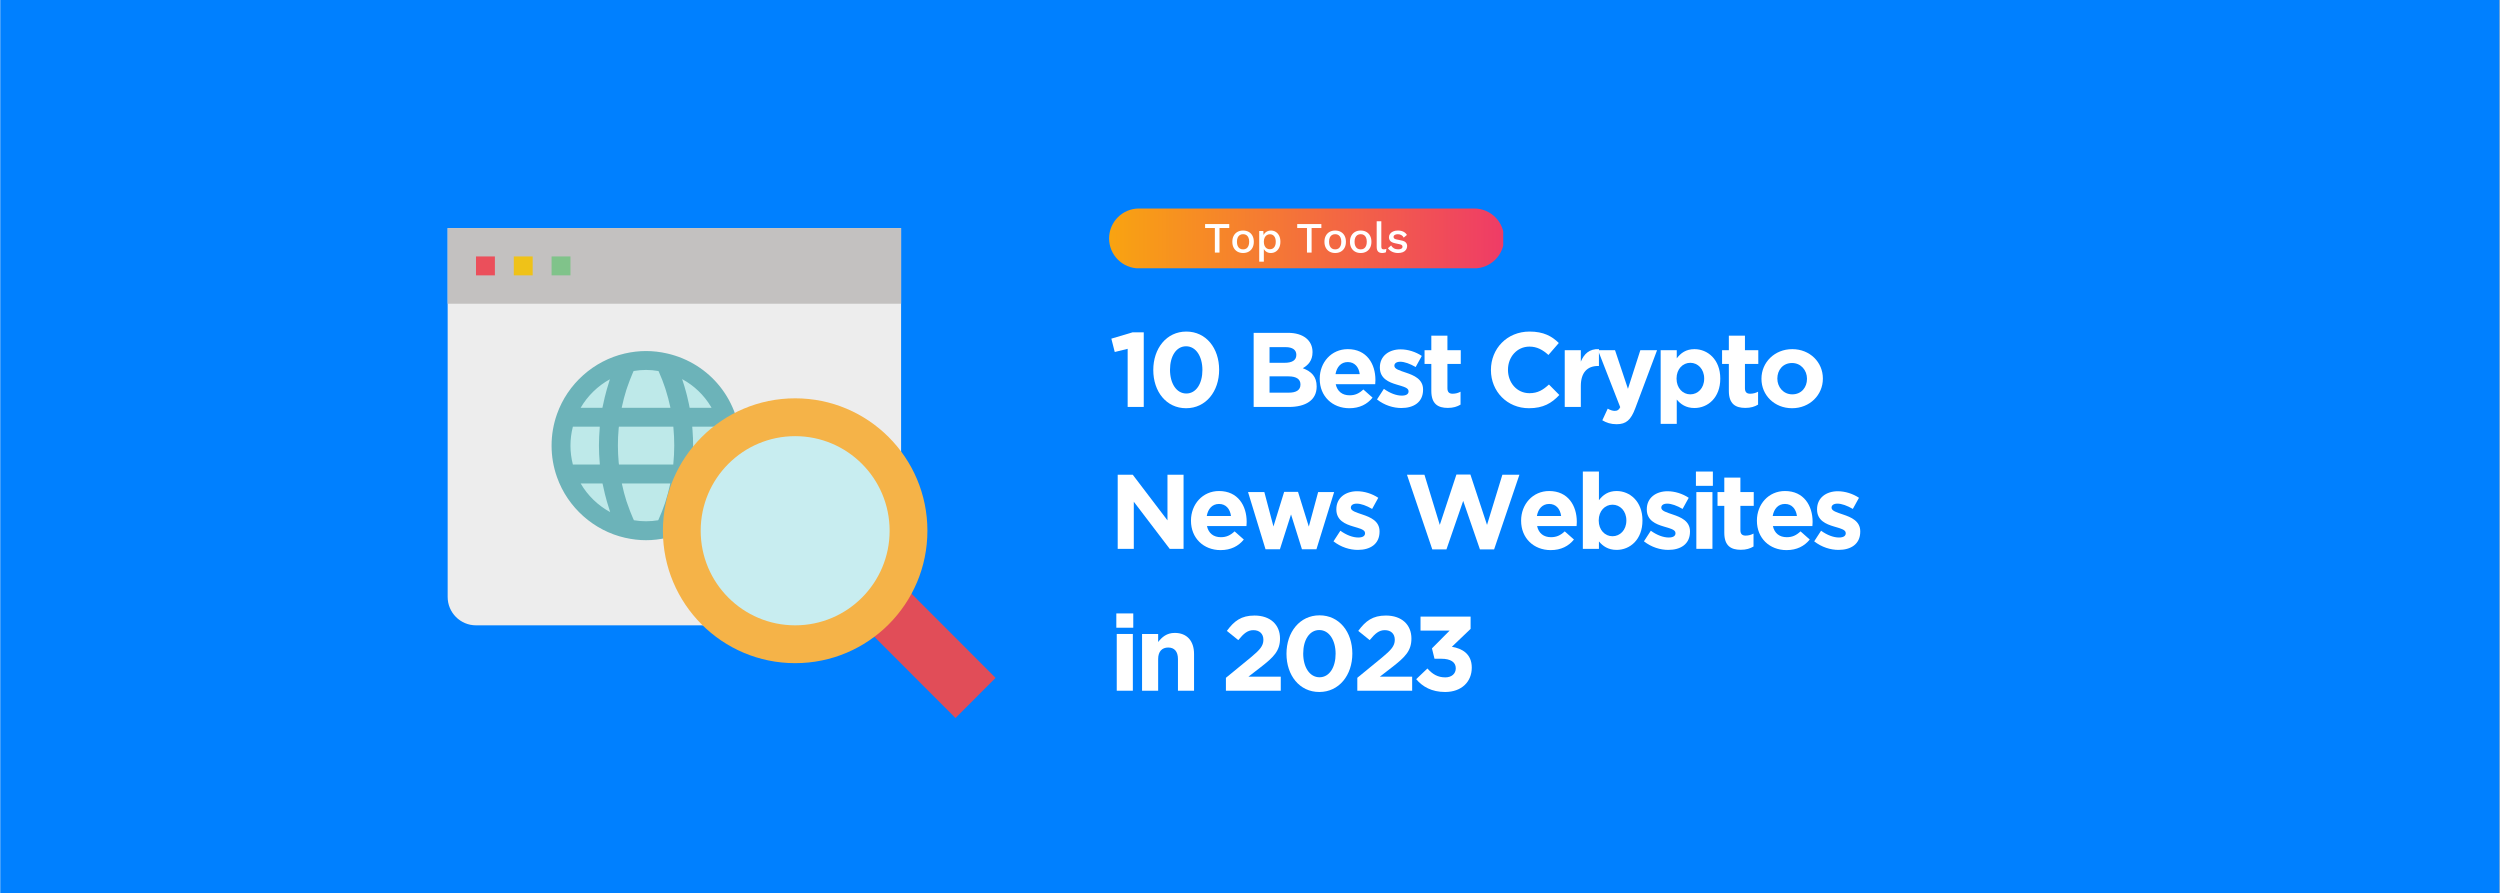
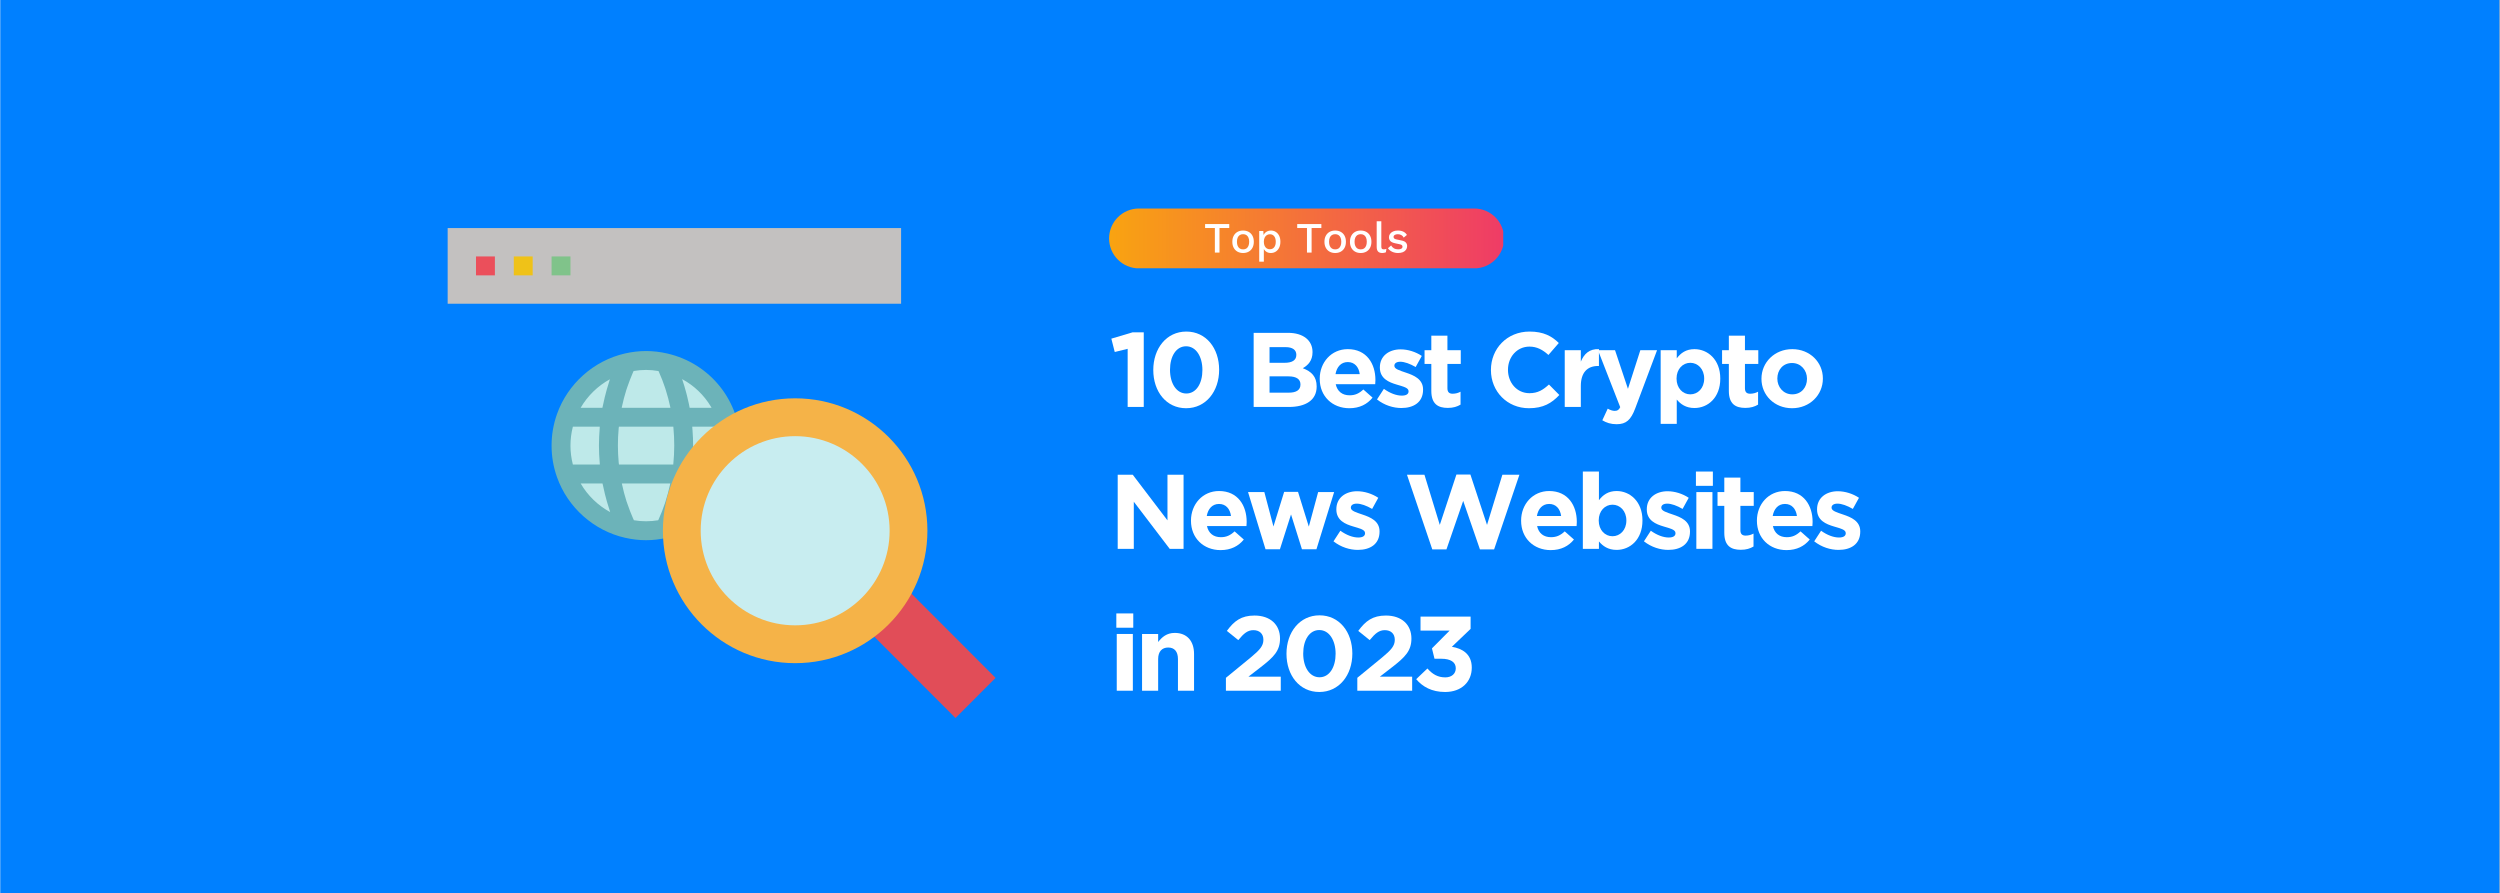
<svg xmlns="http://www.w3.org/2000/svg" width="2801" zoomAndPan="magnify" viewBox="0 0 2100.75 750.75" height="1001" preserveAspectRatio="xMidYMid meet" version="1.0">
  <rect x="0" y="0" width="2100.75" height="750.75" fill="#333333" stroke="none" />
  <defs>
    <g />
    <clipPath id="b503e27649">
      <path d="M 0.227 0 L 2100.273 0 L 2100.273 750.5 L 0.227 750.5 Z M 0.227 0 " clip-rule="nonzero" />
    </clipPath>
    <clipPath id="a8bfcb458f">
      <path d="M 931.734 175.203 L 1263.16 175.203 L 1263.16 225.441 L 931.734 225.441 Z M 931.734 175.203 " clip-rule="nonzero" />
    </clipPath>
    <clipPath id="b0581d7080">
      <path d="M 957.078 225.52 C 943.215 225.52 931.973 214.254 931.973 200.355 C 931.973 186.457 943.215 175.203 957.078 175.203 L 1238.785 175.203 C 1252.648 175.203 1263.891 186.469 1263.891 200.355 C 1263.891 214.242 1252.648 225.52 1238.785 225.52 Z M 957.078 225.52 " clip-rule="nonzero" />
    </clipPath>
    <linearGradient x1="-0" gradientTransform="matrix(331.926, 0, 0, 332.559, 931.973, 200.361)" y1="0" x2="0.998" gradientUnits="userSpaceOnUse" y2="0" id="d2fc9b2b7d">
      <stop stop-opacity="1" stop-color="rgb(97.6%, 63.899%, 6.699%)" offset="0" />
      <stop stop-opacity="1" stop-color="rgb(97.585%, 63.741%, 6.83%)" offset="0.008" />
      <stop stop-opacity="1" stop-color="rgb(97.554%, 63.422%, 7.094%)" offset="0.016" />
      <stop stop-opacity="1" stop-color="rgb(97.523%, 63.104%, 7.356%)" offset="0.023" />
      <stop stop-opacity="1" stop-color="rgb(97.493%, 62.785%, 7.619%)" offset="0.031" />
      <stop stop-opacity="1" stop-color="rgb(97.462%, 62.468%, 7.881%)" offset="0.039" />
      <stop stop-opacity="1" stop-color="rgb(97.432%, 62.149%, 8.144%)" offset="0.047" />
      <stop stop-opacity="1" stop-color="rgb(97.401%, 61.832%, 8.406%)" offset="0.055" />
      <stop stop-opacity="1" stop-color="rgb(97.371%, 61.514%, 8.67%)" offset="0.062" />
      <stop stop-opacity="1" stop-color="rgb(97.34%, 61.195%, 8.932%)" offset="0.07" />
      <stop stop-opacity="1" stop-color="rgb(97.31%, 60.878%, 9.195%)" offset="0.078" />
      <stop stop-opacity="1" stop-color="rgb(97.279%, 60.559%, 9.457%)" offset="0.086" />
      <stop stop-opacity="1" stop-color="rgb(97.249%, 60.242%, 9.72%)" offset="0.094" />
      <stop stop-opacity="1" stop-color="rgb(97.22%, 59.923%, 9.982%)" offset="0.102" />
      <stop stop-opacity="1" stop-color="rgb(97.189%, 59.605%, 10.246%)" offset="0.109" />
      <stop stop-opacity="1" stop-color="rgb(97.159%, 59.288%, 10.509%)" offset="0.117" />
      <stop stop-opacity="1" stop-color="rgb(97.128%, 58.969%, 10.771%)" offset="0.125" />
      <stop stop-opacity="1" stop-color="rgb(97.098%, 58.652%, 11.034%)" offset="0.133" />
      <stop stop-opacity="1" stop-color="rgb(97.067%, 58.333%, 11.296%)" offset="0.141" />
      <stop stop-opacity="1" stop-color="rgb(97.037%, 58.015%, 11.559%)" offset="0.148" />
      <stop stop-opacity="1" stop-color="rgb(97.006%, 57.697%, 11.821%)" offset="0.156" />
      <stop stop-opacity="1" stop-color="rgb(96.976%, 57.379%, 12.085%)" offset="0.164" />
      <stop stop-opacity="1" stop-color="rgb(96.945%, 57.062%, 12.347%)" offset="0.172" />
      <stop stop-opacity="1" stop-color="rgb(96.915%, 56.743%, 12.61%)" offset="0.18" />
      <stop stop-opacity="1" stop-color="rgb(96.884%, 56.425%, 12.872%)" offset="0.188" />
      <stop stop-opacity="1" stop-color="rgb(96.854%, 56.107%, 13.135%)" offset="0.195" />
      <stop stop-opacity="1" stop-color="rgb(96.825%, 55.789%, 13.397%)" offset="0.203" />
      <stop stop-opacity="1" stop-color="rgb(96.794%, 55.47%, 13.661%)" offset="0.211" />
      <stop stop-opacity="1" stop-color="rgb(96.764%, 55.153%, 13.924%)" offset="0.219" />
      <stop stop-opacity="1" stop-color="rgb(96.733%, 54.834%, 14.186%)" offset="0.227" />
      <stop stop-opacity="1" stop-color="rgb(96.703%, 54.517%, 14.449%)" offset="0.234" />
      <stop stop-opacity="1" stop-color="rgb(96.672%, 54.199%, 14.711%)" offset="0.242" />
      <stop stop-opacity="1" stop-color="rgb(96.642%, 53.88%, 14.973%)" offset="0.25" />
      <stop stop-opacity="1" stop-color="rgb(96.611%, 53.563%, 15.237%)" offset="0.258" />
      <stop stop-opacity="1" stop-color="rgb(96.581%, 53.244%, 15.5%)" offset="0.266" />
      <stop stop-opacity="1" stop-color="rgb(96.55%, 52.927%, 15.762%)" offset="0.273" />
      <stop stop-opacity="1" stop-color="rgb(96.519%, 52.608%, 16.025%)" offset="0.281" />
      <stop stop-opacity="1" stop-color="rgb(96.489%, 52.29%, 16.287%)" offset="0.289" />
      <stop stop-opacity="1" stop-color="rgb(96.458%, 51.973%, 16.55%)" offset="0.297" />
      <stop stop-opacity="1" stop-color="rgb(96.429%, 51.654%, 16.814%)" offset="0.305" />
      <stop stop-opacity="1" stop-color="rgb(96.399%, 51.337%, 17.076%)" offset="0.312" />
      <stop stop-opacity="1" stop-color="rgb(96.368%, 51.018%, 17.339%)" offset="0.32" />
      <stop stop-opacity="1" stop-color="rgb(96.338%, 50.7%, 17.601%)" offset="0.328" />
      <stop stop-opacity="1" stop-color="rgb(96.307%, 50.381%, 17.863%)" offset="0.336" />
      <stop stop-opacity="1" stop-color="rgb(96.277%, 50.064%, 18.126%)" offset="0.344" />
      <stop stop-opacity="1" stop-color="rgb(96.246%, 49.747%, 18.388%)" offset="0.352" />
      <stop stop-opacity="1" stop-color="rgb(96.216%, 49.428%, 18.652%)" offset="0.359" />
      <stop stop-opacity="1" stop-color="rgb(96.185%, 49.11%, 18.915%)" offset="0.367" />
      <stop stop-opacity="1" stop-color="rgb(96.155%, 48.792%, 19.177%)" offset="0.375" />
      <stop stop-opacity="1" stop-color="rgb(96.124%, 48.474%, 19.44%)" offset="0.383" />
      <stop stop-opacity="1" stop-color="rgb(96.094%, 48.155%, 19.702%)" offset="0.391" />
      <stop stop-opacity="1" stop-color="rgb(96.063%, 47.838%, 19.965%)" offset="0.398" />
      <stop stop-opacity="1" stop-color="rgb(96.034%, 47.52%, 20.229%)" offset="0.406" />
      <stop stop-opacity="1" stop-color="rgb(96.004%, 47.202%, 20.491%)" offset="0.414" />
      <stop stop-opacity="1" stop-color="rgb(95.973%, 46.884%, 20.753%)" offset="0.422" />
      <stop stop-opacity="1" stop-color="rgb(95.943%, 46.565%, 21.016%)" offset="0.43" />
      <stop stop-opacity="1" stop-color="rgb(95.912%, 46.248%, 21.278%)" offset="0.438" />
      <stop stop-opacity="1" stop-color="rgb(95.882%, 45.929%, 21.541%)" offset="0.445" />
      <stop stop-opacity="1" stop-color="rgb(95.851%, 45.612%, 21.805%)" offset="0.453" />
      <stop stop-opacity="1" stop-color="rgb(95.821%, 45.294%, 22.067%)" offset="0.461" />
      <stop stop-opacity="1" stop-color="rgb(95.79%, 44.975%, 22.33%)" offset="0.469" />
      <stop stop-opacity="1" stop-color="rgb(95.76%, 44.658%, 22.592%)" offset="0.477" />
      <stop stop-opacity="1" stop-color="rgb(95.729%, 44.339%, 22.855%)" offset="0.484" />
      <stop stop-opacity="1" stop-color="rgb(95.699%, 44.022%, 23.117%)" offset="0.492" />
      <stop stop-opacity="1" stop-color="rgb(95.668%, 43.703%, 23.381%)" offset="0.5" />
      <stop stop-opacity="1" stop-color="rgb(95.639%, 43.385%, 23.643%)" offset="0.508" />
      <stop stop-opacity="1" stop-color="rgb(95.609%, 43.066%, 23.906%)" offset="0.516" />
      <stop stop-opacity="1" stop-color="rgb(95.578%, 42.749%, 24.168%)" offset="0.523" />
      <stop stop-opacity="1" stop-color="rgb(95.547%, 42.432%, 24.431%)" offset="0.531" />
      <stop stop-opacity="1" stop-color="rgb(95.517%, 42.113%, 24.693%)" offset="0.539" />
      <stop stop-opacity="1" stop-color="rgb(95.486%, 41.795%, 24.957%)" offset="0.547" />
      <stop stop-opacity="1" stop-color="rgb(95.456%, 41.476%, 25.22%)" offset="0.555" />
      <stop stop-opacity="1" stop-color="rgb(95.425%, 41.159%, 25.482%)" offset="0.562" />
      <stop stop-opacity="1" stop-color="rgb(95.395%, 40.84%, 25.745%)" offset="0.57" />
      <stop stop-opacity="1" stop-color="rgb(95.364%, 40.523%, 26.007%)" offset="0.578" />
      <stop stop-opacity="1" stop-color="rgb(95.334%, 40.205%, 26.27%)" offset="0.586" />
      <stop stop-opacity="1" stop-color="rgb(95.303%, 39.886%, 26.532%)" offset="0.594" />
      <stop stop-opacity="1" stop-color="rgb(95.273%, 39.569%, 26.796%)" offset="0.602" />
      <stop stop-opacity="1" stop-color="rgb(95.244%, 39.25%, 27.058%)" offset="0.609" />
      <stop stop-opacity="1" stop-color="rgb(95.213%, 38.933%, 27.321%)" offset="0.617" />
      <stop stop-opacity="1" stop-color="rgb(95.183%, 38.614%, 27.583%)" offset="0.625" />
      <stop stop-opacity="1" stop-color="rgb(95.152%, 38.297%, 27.846%)" offset="0.633" />
      <stop stop-opacity="1" stop-color="rgb(95.122%, 37.979%, 28.108%)" offset="0.641" />
      <stop stop-opacity="1" stop-color="rgb(95.091%, 37.66%, 28.372%)" offset="0.648" />
      <stop stop-opacity="1" stop-color="rgb(95.061%, 37.343%, 28.635%)" offset="0.656" />
      <stop stop-opacity="1" stop-color="rgb(95.03%, 37.024%, 28.897%)" offset="0.664" />
      <stop stop-opacity="1" stop-color="rgb(95%, 36.707%, 29.16%)" offset="0.672" />
      <stop stop-opacity="1" stop-color="rgb(94.969%, 36.388%, 29.422%)" offset="0.68" />
      <stop stop-opacity="1" stop-color="rgb(94.939%, 36.07%, 29.684%)" offset="0.688" />
      <stop stop-opacity="1" stop-color="rgb(94.908%, 35.753%, 29.948%)" offset="0.695" />
      <stop stop-opacity="1" stop-color="rgb(94.878%, 35.434%, 30.211%)" offset="0.703" />
      <stop stop-opacity="1" stop-color="rgb(94.849%, 35.117%, 30.473%)" offset="0.711" />
      <stop stop-opacity="1" stop-color="rgb(94.818%, 34.798%, 30.736%)" offset="0.719" />
      <stop stop-opacity="1" stop-color="rgb(94.788%, 34.48%, 30.998%)" offset="0.727" />
      <stop stop-opacity="1" stop-color="rgb(94.757%, 34.161%, 31.261%)" offset="0.734" />
      <stop stop-opacity="1" stop-color="rgb(94.727%, 33.844%, 31.525%)" offset="0.742" />
      <stop stop-opacity="1" stop-color="rgb(94.696%, 33.527%, 31.787%)" offset="0.75" />
      <stop stop-opacity="1" stop-color="rgb(94.666%, 33.208%, 32.05%)" offset="0.758" />
      <stop stop-opacity="1" stop-color="rgb(94.635%, 32.89%, 32.312%)" offset="0.766" />
      <stop stop-opacity="1" stop-color="rgb(94.604%, 32.571%, 32.574%)" offset="0.773" />
      <stop stop-opacity="1" stop-color="rgb(94.574%, 32.254%, 32.837%)" offset="0.781" />
      <stop stop-opacity="1" stop-color="rgb(94.543%, 31.935%, 33.099%)" offset="0.789" />
      <stop stop-opacity="1" stop-color="rgb(94.513%, 31.618%, 33.363%)" offset="0.797" />
      <stop stop-opacity="1" stop-color="rgb(94.482%, 31.3%, 33.626%)" offset="0.805" />
      <stop stop-opacity="1" stop-color="rgb(94.453%, 30.981%, 33.888%)" offset="0.812" />
      <stop stop-opacity="1" stop-color="rgb(94.423%, 30.664%, 34.151%)" offset="0.82" />
      <stop stop-opacity="1" stop-color="rgb(94.392%, 30.345%, 34.413%)" offset="0.828" />
      <stop stop-opacity="1" stop-color="rgb(94.362%, 30.028%, 34.676%)" offset="0.836" />
      <stop stop-opacity="1" stop-color="rgb(94.331%, 29.709%, 34.94%)" offset="0.844" />
      <stop stop-opacity="1" stop-color="rgb(94.301%, 29.391%, 35.202%)" offset="0.852" />
      <stop stop-opacity="1" stop-color="rgb(94.27%, 29.073%, 35.464%)" offset="0.859" />
      <stop stop-opacity="1" stop-color="rgb(94.24%, 28.755%, 35.727%)" offset="0.867" />
      <stop stop-opacity="1" stop-color="rgb(94.209%, 28.438%, 35.989%)" offset="0.875" />
      <stop stop-opacity="1" stop-color="rgb(94.179%, 28.119%, 36.252%)" offset="0.883" />
      <stop stop-opacity="1" stop-color="rgb(94.148%, 27.802%, 36.516%)" offset="0.891" />
      <stop stop-opacity="1" stop-color="rgb(94.118%, 27.483%, 36.778%)" offset="0.898" />
      <stop stop-opacity="1" stop-color="rgb(94.087%, 27.165%, 37.041%)" offset="0.906" />
      <stop stop-opacity="1" stop-color="rgb(94.057%, 26.846%, 37.303%)" offset="0.914" />
      <stop stop-opacity="1" stop-color="rgb(94.028%, 26.529%, 37.566%)" offset="0.922" />
      <stop stop-opacity="1" stop-color="rgb(93.997%, 26.212%, 37.828%)" offset="0.93" />
      <stop stop-opacity="1" stop-color="rgb(93.967%, 25.893%, 38.092%)" offset="0.938" />
      <stop stop-opacity="1" stop-color="rgb(93.936%, 25.575%, 38.354%)" offset="0.945" />
      <stop stop-opacity="1" stop-color="rgb(93.906%, 25.256%, 38.617%)" offset="0.953" />
      <stop stop-opacity="1" stop-color="rgb(93.875%, 24.939%, 38.879%)" offset="0.961" />
      <stop stop-opacity="1" stop-color="rgb(93.845%, 24.62%, 39.142%)" offset="0.969" />
      <stop stop-opacity="1" stop-color="rgb(93.814%, 24.303%, 39.404%)" offset="0.977" />
      <stop stop-opacity="1" stop-color="rgb(93.784%, 23.985%, 39.668%)" offset="0.984" />
      <stop stop-opacity="1" stop-color="rgb(93.753%, 23.666%, 39.931%)" offset="0.992" />
      <stop stop-opacity="1" stop-color="rgb(93.723%, 23.349%, 40.193%)" offset="1" />
    </linearGradient>
    <clipPath id="da4f218a9c">
      <path d="M 729 495 L 836.57 495 L 836.57 604 L 729 604 Z M 729 495 " clip-rule="nonzero" />
    </clipPath>
    <clipPath id="c7db96dc6b">
      <path d="M 376.168 191 L 758 191 L 758 526 L 376.168 526 Z M 376.168 191 " clip-rule="nonzero" />
    </clipPath>
    <clipPath id="ec325a1acb">
      <path d="M 376.168 191 L 758 191 L 758 256 L 376.168 256 Z M 376.168 191 " clip-rule="nonzero" />
    </clipPath>
  </defs>
  <g clip-path="url(#b503e27649)">
    <path fill="#ffffff" d="M 0.227 0 L 2100.523 0 L 2100.523 757.336 L 0.227 757.336 Z M 0.227 0 " fill-opacity="1" fill-rule="nonzero" />
    <path fill="#ffffff" d="M 0.227 0 L 2100.523 0 L 2100.523 750.59 L 0.227 750.59 Z M 0.227 0 " fill-opacity="1" fill-rule="nonzero" />
    <path fill="#0080ff" d="M 0.227 0 L 2100.523 0 L 2100.523 750.59 L 0.227 750.59 Z M 0.227 0 " fill-opacity="1" fill-rule="nonzero" />
  </g>
  <g fill="#ffffff" fill-opacity="1">
    <g transform="translate(931.733, 341.965)">
      <g>
        <path d="M 2.137 -57.391 L 4.984 -46.18 L 15.836 -48.848 L 15.836 0 L 29.363 0 L 29.363 -62.727 L 20.02 -62.727 Z M 2.137 -57.391 " />
      </g>
    </g>
  </g>
  <g fill="#ffffff" fill-opacity="1">
    <g transform="translate(964.296, 341.965)">
      <g>
        <path d="M 60.148 -31.23 C 60.148 -49.383 49.203 -63.352 32.566 -63.352 C 15.926 -63.352 4.805 -49.203 4.805 -31.051 C 4.805 -12.902 15.75 1.066 32.387 1.066 C 49.027 1.066 60.148 -13.078 60.148 -31.23 Z M 46.09 -31.051 C 46.09 -19.664 40.84 -11.301 32.566 -11.301 C 24.289 -11.301 18.863 -19.754 18.863 -31.23 C 18.863 -42.707 24.113 -50.984 32.387 -50.984 C 40.66 -50.984 46.09 -42.441 46.09 -31.051 Z M 46.09 -31.051 " />
      </g>
    </g>
  </g>
  <g fill="#ffffff" fill-opacity="1">
    <g transform="translate(1024.264, 341.965)">
      <g />
    </g>
  </g>
  <g fill="#ffffff" fill-opacity="1">
    <g transform="translate(1045.973, 341.965)">
      <g>
        <path d="M 60.414 -17.082 L 60.414 -17.262 C 60.414 -25.625 55.965 -29.809 48.758 -32.566 C 53.207 -35.055 56.945 -38.973 56.945 -46 L 56.945 -46.18 C 56.945 -55.965 49.113 -62.281 36.391 -62.281 L 7.473 -62.281 L 7.473 0 L 37.102 0 C 51.16 0 60.414 -5.695 60.414 -17.082 Z M 43.332 -43.688 C 43.332 -39.059 39.504 -37.102 33.453 -37.102 L 20.82 -37.102 L 20.82 -50.27 L 34.344 -50.27 C 40.129 -50.27 43.332 -47.957 43.332 -43.863 Z M 46.801 -18.773 C 46.801 -14.148 43.152 -12.012 37.102 -12.012 L 20.82 -12.012 L 20.82 -25.715 L 36.656 -25.715 C 43.688 -25.715 46.801 -23.133 46.801 -18.953 Z M 46.801 -18.773 " />
      </g>
    </g>
  </g>
  <g fill="#ffffff" fill-opacity="1">
    <g transform="translate(1105.228, 341.965)">
      <g>
        <path d="M 50.539 -22.512 L 50.539 -22.688 C 50.539 -36.215 43.242 -48.582 27.316 -48.582 C 13.434 -48.582 3.738 -37.371 3.738 -23.758 L 3.738 -23.578 C 3.738 -8.988 14.324 1.066 28.648 1.066 C 37.281 1.066 43.688 -2.312 48.137 -7.828 L 40.395 -14.68 C 36.656 -11.211 33.367 -9.789 28.828 -9.789 C 22.777 -9.789 18.508 -12.992 17.172 -19.129 L 50.359 -19.129 C 50.449 -20.375 50.539 -21.176 50.539 -22.512 Z M 37.371 -27.582 L 16.996 -27.582 C 18.062 -33.723 21.711 -37.727 27.316 -37.727 C 33.012 -37.727 36.57 -33.633 37.371 -27.582 Z M 37.371 -27.582 " />
      </g>
    </g>
  </g>
  <g fill="#ffffff" fill-opacity="1">
    <g transform="translate(1154.786, 341.965)">
      <g>
        <path d="M 41.02 -14.504 L 41.02 -14.68 C 41.02 -23.402 33.277 -26.605 26.605 -28.828 C 21.441 -30.609 16.906 -31.852 16.906 -34.523 L 16.906 -34.699 C 16.906 -36.57 18.598 -37.992 21.887 -37.992 C 25.359 -37.992 30.074 -36.301 34.789 -33.543 L 39.949 -42.887 C 34.789 -46.355 28.207 -48.402 22.156 -48.402 C 12.547 -48.402 4.715 -42.977 4.715 -33.277 L 4.715 -33.098 C 4.715 -23.844 12.277 -20.73 18.953 -18.773 C 24.203 -17.172 28.828 -16.195 28.828 -13.258 L 28.828 -13.078 C 28.828 -10.945 27.047 -9.52 23.133 -9.52 C 18.684 -9.52 13.258 -11.477 8.098 -15.215 L 2.312 -6.316 C 8.629 -1.336 16.105 0.891 22.777 0.891 C 33.098 0.891 41.02 -3.914 41.02 -14.504 Z M 41.02 -14.504 " />
      </g>
    </g>
  </g>
  <g fill="#ffffff" fill-opacity="1">
    <g transform="translate(1194.467, 341.965)">
      <g>
        <path d="M 32.832 -1.957 L 32.832 -12.812 C 30.875 -11.746 28.648 -11.121 26.16 -11.121 C 23.133 -11.121 21.801 -12.633 21.801 -15.75 L 21.801 -36.125 L 33.012 -36.125 L 33.012 -47.691 L 21.801 -47.691 L 21.801 -59.879 L 8.273 -59.879 L 8.273 -47.691 L 2.582 -47.691 L 2.582 -36.125 L 8.273 -36.125 L 8.273 -13.523 C 8.273 -2.492 13.879 0.801 22.156 0.801 C 26.691 0.801 29.984 -0.266 32.832 -1.957 Z M 32.832 -1.957 " />
      </g>
    </g>
  </g>
  <g fill="#ffffff" fill-opacity="1">
    <g transform="translate(1226.408, 341.965)">
      <g />
    </g>
  </g>
  <g fill="#ffffff" fill-opacity="1">
    <g transform="translate(1248.117, 341.965)">
      <g>
        <path d="M 62.195 -10.055 L 53.473 -18.863 C 48.582 -14.414 44.223 -11.566 37.102 -11.566 C 26.426 -11.566 19.039 -20.465 19.039 -31.141 L 19.039 -31.32 C 19.039 -41.996 26.605 -50.715 37.102 -50.715 C 43.332 -50.715 48.227 -48.047 53.031 -43.688 L 61.75 -53.742 C 55.965 -59.438 48.938 -63.352 37.191 -63.352 C 18.062 -63.352 4.715 -48.848 4.715 -31.141 L 4.715 -30.965 C 4.715 -13.078 18.328 1.066 36.656 1.066 C 48.668 1.066 55.789 -3.203 62.195 -10.055 Z M 62.195 -10.055 " />
      </g>
    </g>
  </g>
  <g fill="#ffffff" fill-opacity="1">
    <g transform="translate(1308.796, 341.965)">
      <g>
        <path d="M 34.789 -34.434 L 34.789 -48.582 C 26.781 -48.938 22.332 -44.664 19.574 -38.082 L 19.574 -47.691 L 6.051 -47.691 L 6.051 0 L 19.574 0 L 19.574 -17.617 C 19.574 -29.008 25.09 -34.434 34.078 -34.434 Z M 34.789 -34.434 " />
      </g>
    </g>
  </g>
  <g fill="#ffffff" fill-opacity="1">
    <g transform="translate(1341.004, 341.965)">
      <g>
        <path d="M 51.43 -47.691 L 37.371 -47.691 L 26.961 -15.215 L 16.105 -47.691 L 1.781 -47.691 L 20.465 0.18 C 19.309 2.582 18.062 3.293 15.75 3.293 C 13.969 3.293 11.746 2.492 9.965 1.422 L 5.426 11.211 C 8.898 13.258 12.547 14.504 17.438 14.504 C 25.535 14.504 29.449 10.855 33.098 1.156 Z M 51.43 -47.691 " />
      </g>
    </g>
  </g>
  <g fill="#ffffff" fill-opacity="1">
    <g transform="translate(1389.404, 341.965)">
      <g>
        <path d="M 56.145 -23.758 L 56.145 -23.934 C 56.145 -39.859 45.555 -48.582 34.434 -48.582 C 27.406 -48.582 22.867 -45.289 19.574 -40.84 L 19.574 -47.691 L 6.051 -47.691 L 6.051 14.234 L 19.574 14.234 L 19.574 -6.227 C 22.777 -2.402 27.227 0.891 34.434 0.891 C 45.734 0.891 56.145 -7.828 56.145 -23.758 Z M 42.621 -23.758 C 42.621 -15.75 37.281 -10.59 30.965 -10.59 C 24.645 -10.59 19.398 -15.836 19.398 -23.758 L 19.398 -23.934 C 19.398 -31.852 24.645 -37.102 30.965 -37.102 C 37.281 -37.102 42.621 -31.852 42.621 -23.934 Z M 42.621 -23.758 " />
      </g>
    </g>
  </g>
  <g fill="#ffffff" fill-opacity="1">
    <g transform="translate(1444.478, 341.965)">
      <g>
        <path d="M 32.832 -1.957 L 32.832 -12.812 C 30.875 -11.746 28.648 -11.121 26.16 -11.121 C 23.133 -11.121 21.801 -12.633 21.801 -15.75 L 21.801 -36.125 L 33.012 -36.125 L 33.012 -47.691 L 21.801 -47.691 L 21.801 -59.879 L 8.273 -59.879 L 8.273 -47.691 L 2.582 -47.691 L 2.582 -36.125 L 8.273 -36.125 L 8.273 -13.523 C 8.273 -2.492 13.879 0.801 22.156 0.801 C 26.691 0.801 29.984 -0.266 32.832 -1.957 Z M 32.832 -1.957 " />
      </g>
    </g>
  </g>
  <g fill="#ffffff" fill-opacity="1">
    <g transform="translate(1476.419, 341.965)">
      <g>
        <path d="M 55.344 -23.758 L 55.344 -23.934 C 55.344 -37.637 44.398 -48.582 29.629 -48.582 C 14.77 -48.582 3.738 -37.457 3.738 -23.758 L 3.738 -23.578 C 3.738 -9.875 14.68 1.066 29.449 1.066 C 44.309 1.066 55.344 -10.055 55.344 -23.758 Z M 41.996 -23.578 C 41.996 -16.551 37.371 -10.59 29.629 -10.59 C 22.156 -10.59 17.082 -16.727 17.082 -23.758 L 17.082 -23.934 C 17.082 -30.965 21.711 -36.926 29.449 -36.926 C 36.926 -36.926 41.996 -30.785 41.996 -23.758 Z M 41.996 -23.578 " />
      </g>
    </g>
  </g>
  <g fill="#ffffff" fill-opacity="1">
    <g transform="translate(931.733, 461.19)">
      <g>
        <path d="M 62.816 0 L 62.816 -62.281 L 49.293 -62.281 L 49.293 -23.934 L 20.109 -62.281 L 7.473 -62.281 L 7.473 0 L 21 0 L 21 -39.594 L 51.16 0 Z M 62.816 0 " />
      </g>
    </g>
  </g>
  <g fill="#ffffff" fill-opacity="1">
    <g transform="translate(997.039, 461.19)">
      <g>
        <path d="M 50.539 -22.512 L 50.539 -22.688 C 50.539 -36.215 43.242 -48.582 27.316 -48.582 C 13.434 -48.582 3.738 -37.371 3.738 -23.758 L 3.738 -23.578 C 3.738 -8.988 14.324 1.066 28.648 1.066 C 37.281 1.066 43.688 -2.312 48.137 -7.828 L 40.395 -14.68 C 36.656 -11.211 33.367 -9.789 28.828 -9.789 C 22.777 -9.789 18.508 -12.992 17.172 -19.129 L 50.359 -19.129 C 50.449 -20.375 50.539 -21.176 50.539 -22.512 Z M 37.371 -27.582 L 16.996 -27.582 C 18.062 -33.723 21.711 -37.727 27.316 -37.727 C 33.012 -37.727 36.57 -33.633 37.371 -27.582 Z M 37.371 -27.582 " />
      </g>
    </g>
  </g>
  <g fill="#ffffff" fill-opacity="1">
    <g transform="translate(1046.596, 461.19)">
      <g>
        <path d="M 74.473 -47.691 L 61.039 -47.691 L 53.207 -18.684 L 44.133 -47.867 L 32.477 -47.867 L 23.488 -18.773 L 15.836 -47.691 L 2.137 -47.691 L 16.816 0.355 L 28.918 0.355 L 38.258 -28.918 L 47.426 0.355 L 59.613 0.355 Z M 74.473 -47.691 " />
      </g>
    </g>
  </g>
  <g fill="#ffffff" fill-opacity="1">
    <g transform="translate(1118.219, 461.19)">
      <g>
        <path d="M 41.02 -14.504 L 41.02 -14.68 C 41.02 -23.402 33.277 -26.605 26.605 -28.828 C 21.441 -30.609 16.906 -31.852 16.906 -34.523 L 16.906 -34.699 C 16.906 -36.57 18.598 -37.992 21.887 -37.992 C 25.359 -37.992 30.074 -36.301 34.789 -33.543 L 39.949 -42.887 C 34.789 -46.355 28.207 -48.402 22.156 -48.402 C 12.547 -48.402 4.715 -42.977 4.715 -33.277 L 4.715 -33.098 C 4.715 -23.844 12.277 -20.73 18.953 -18.773 C 24.203 -17.172 28.828 -16.195 28.828 -13.258 L 28.828 -13.078 C 28.828 -10.945 27.047 -9.52 23.133 -9.52 C 18.684 -9.52 13.258 -11.477 8.098 -15.215 L 2.312 -6.316 C 8.629 -1.336 16.105 0.891 22.777 0.891 C 33.098 0.891 41.02 -3.914 41.02 -14.504 Z M 41.02 -14.504 " />
      </g>
    </g>
  </g>
  <g fill="#ffffff" fill-opacity="1">
    <g transform="translate(1157.9, 461.19)">
      <g />
    </g>
  </g>
  <g fill="#ffffff" fill-opacity="1">
    <g transform="translate(1179.609, 461.19)">
      <g>
        <path d="M 97.16 -62.281 L 82.836 -62.281 L 69.934 -20.109 L 55.965 -62.461 L 44.223 -62.461 L 30.25 -20.109 L 17.352 -62.281 L 2.668 -62.281 L 23.934 0.445 L 35.855 0.445 L 49.914 -40.305 L 63.973 0.445 L 75.898 0.445 Z M 97.16 -62.281 " />
      </g>
    </g>
  </g>
  <g fill="#ffffff" fill-opacity="1">
    <g transform="translate(1274.454, 461.19)">
      <g>
        <path d="M 50.539 -22.512 L 50.539 -22.688 C 50.539 -36.215 43.242 -48.582 27.316 -48.582 C 13.434 -48.582 3.738 -37.371 3.738 -23.758 L 3.738 -23.578 C 3.738 -8.988 14.324 1.066 28.648 1.066 C 37.281 1.066 43.688 -2.312 48.137 -7.828 L 40.395 -14.68 C 36.656 -11.211 33.367 -9.789 28.828 -9.789 C 22.777 -9.789 18.508 -12.992 17.172 -19.129 L 50.359 -19.129 C 50.449 -20.375 50.539 -21.176 50.539 -22.512 Z M 37.371 -27.582 L 16.996 -27.582 C 18.062 -33.723 21.711 -37.727 27.316 -37.727 C 33.012 -37.727 36.57 -33.633 37.371 -27.582 Z M 37.371 -27.582 " />
      </g>
    </g>
  </g>
  <g fill="#ffffff" fill-opacity="1">
    <g transform="translate(1324.011, 461.19)">
      <g>
        <path d="M 56.145 -23.758 L 56.145 -23.934 C 56.145 -39.859 45.555 -48.582 34.434 -48.582 C 27.406 -48.582 22.867 -45.289 19.574 -40.84 L 19.574 -64.953 L 6.051 -64.953 L 6.051 0 L 19.574 0 L 19.574 -6.227 C 22.777 -2.402 27.227 0.891 34.434 0.891 C 45.734 0.891 56.145 -7.828 56.145 -23.758 Z M 42.621 -23.758 C 42.621 -15.75 37.281 -10.59 30.965 -10.59 C 24.645 -10.59 19.398 -15.836 19.398 -23.758 L 19.398 -23.934 C 19.398 -31.852 24.645 -37.102 30.965 -37.102 C 37.281 -37.102 42.621 -31.852 42.621 -23.934 Z M 42.621 -23.758 " />
      </g>
    </g>
  </g>
  <g fill="#ffffff" fill-opacity="1">
    <g transform="translate(1379.085, 461.19)">
      <g>
        <path d="M 41.02 -14.504 L 41.02 -14.68 C 41.02 -23.402 33.277 -26.605 26.605 -28.828 C 21.441 -30.609 16.906 -31.852 16.906 -34.523 L 16.906 -34.699 C 16.906 -36.57 18.598 -37.992 21.887 -37.992 C 25.359 -37.992 30.074 -36.301 34.789 -33.543 L 39.949 -42.887 C 34.789 -46.355 28.207 -48.402 22.156 -48.402 C 12.547 -48.402 4.715 -42.977 4.715 -33.277 L 4.715 -33.098 C 4.715 -23.844 12.277 -20.73 18.953 -18.773 C 24.203 -17.172 28.828 -16.195 28.828 -13.258 L 28.828 -13.078 C 28.828 -10.945 27.047 -9.52 23.133 -9.52 C 18.684 -9.52 13.258 -11.477 8.098 -15.215 L 2.312 -6.316 C 8.629 -1.336 16.105 0.891 22.777 0.891 C 33.098 0.891 41.02 -3.914 41.02 -14.504 Z M 41.02 -14.504 " />
      </g>
    </g>
  </g>
  <g fill="#ffffff" fill-opacity="1">
    <g transform="translate(1418.767, 461.19)">
      <g>
        <path d="M 20.555 -52.941 L 20.555 -64.953 L 6.316 -64.953 L 6.316 -52.941 Z M 20.199 0 L 20.199 -47.691 L 6.672 -47.691 L 6.672 0 Z M 20.199 0 " />
      </g>
    </g>
  </g>
  <g fill="#ffffff" fill-opacity="1">
    <g transform="translate(1440.654, 461.19)">
      <g>
        <path d="M 32.832 -1.957 L 32.832 -12.812 C 30.875 -11.746 28.648 -11.121 26.16 -11.121 C 23.133 -11.121 21.801 -12.633 21.801 -15.75 L 21.801 -36.125 L 33.012 -36.125 L 33.012 -47.691 L 21.801 -47.691 L 21.801 -59.879 L 8.273 -59.879 L 8.273 -47.691 L 2.582 -47.691 L 2.582 -36.125 L 8.273 -36.125 L 8.273 -13.523 C 8.273 -2.492 13.879 0.801 22.156 0.801 C 26.691 0.801 29.984 -0.266 32.832 -1.957 Z M 32.832 -1.957 " />
      </g>
    </g>
  </g>
  <g fill="#ffffff" fill-opacity="1">
    <g transform="translate(1472.594, 461.19)">
      <g>
        <path d="M 50.539 -22.512 L 50.539 -22.688 C 50.539 -36.215 43.242 -48.582 27.316 -48.582 C 13.434 -48.582 3.738 -37.371 3.738 -23.758 L 3.738 -23.578 C 3.738 -8.988 14.324 1.066 28.648 1.066 C 37.281 1.066 43.688 -2.312 48.137 -7.828 L 40.395 -14.68 C 36.656 -11.211 33.367 -9.789 28.828 -9.789 C 22.777 -9.789 18.508 -12.992 17.172 -19.129 L 50.359 -19.129 C 50.449 -20.375 50.539 -21.176 50.539 -22.512 Z M 37.371 -27.582 L 16.996 -27.582 C 18.062 -33.723 21.711 -37.727 27.316 -37.727 C 33.012 -37.727 36.57 -33.633 37.371 -27.582 Z M 37.371 -27.582 " />
      </g>
    </g>
  </g>
  <g fill="#ffffff" fill-opacity="1">
    <g transform="translate(1522.152, 461.19)">
      <g>
        <path d="M 41.02 -14.504 L 41.02 -14.68 C 41.02 -23.402 33.277 -26.605 26.605 -28.828 C 21.441 -30.609 16.906 -31.852 16.906 -34.523 L 16.906 -34.699 C 16.906 -36.57 18.598 -37.992 21.887 -37.992 C 25.359 -37.992 30.074 -36.301 34.789 -33.543 L 39.949 -42.887 C 34.789 -46.355 28.207 -48.402 22.156 -48.402 C 12.547 -48.402 4.715 -42.977 4.715 -33.277 L 4.715 -33.098 C 4.715 -23.844 12.277 -20.73 18.953 -18.773 C 24.203 -17.172 28.828 -16.195 28.828 -13.258 L 28.828 -13.078 C 28.828 -10.945 27.047 -9.52 23.133 -9.52 C 18.684 -9.52 13.258 -11.477 8.098 -15.215 L 2.312 -6.316 C 8.629 -1.336 16.105 0.891 22.777 0.891 C 33.098 0.891 41.02 -3.914 41.02 -14.504 Z M 41.02 -14.504 " />
      </g>
    </g>
  </g>
  <g fill="#ffffff" fill-opacity="1">
    <g transform="translate(931.733, 580.414)">
      <g>
        <path d="M 20.555 -52.941 L 20.555 -64.953 L 6.316 -64.953 L 6.316 -52.941 Z M 20.199 0 L 20.199 -47.691 L 6.672 -47.691 L 6.672 0 Z M 20.199 0 " />
      </g>
    </g>
  </g>
  <g fill="#ffffff" fill-opacity="1">
    <g transform="translate(953.62, 580.414)">
      <g>
        <path d="M 49.738 0 L 49.738 -30.875 C 49.738 -41.82 43.777 -48.582 33.543 -48.582 C 26.691 -48.582 22.688 -44.934 19.574 -40.93 L 19.574 -47.691 L 6.051 -47.691 L 6.051 0 L 19.574 0 L 19.574 -26.605 C 19.574 -33.012 22.867 -36.301 28.027 -36.301 C 33.188 -36.301 36.215 -33.012 36.215 -26.605 L 36.215 0 Z M 49.738 0 " />
      </g>
    </g>
  </g>
  <g fill="#ffffff" fill-opacity="1">
    <g transform="translate(1004.067, 580.414)">
      <g />
    </g>
  </g>
  <g fill="#ffffff" fill-opacity="1">
    <g transform="translate(1025.776, 580.414)">
      <g>
        <path d="M 27.492 -50.895 C 32.387 -50.895 35.855 -48.047 35.855 -42.797 C 35.855 -37.637 32.832 -34.254 25.09 -27.848 L 4.359 -10.855 L 4.359 0 L 50.449 0 L 50.449 -11.832 L 23.312 -11.832 L 33.453 -19.664 C 44.488 -28.207 49.828 -33.453 49.828 -43.863 C 49.828 -55.52 41.641 -63.172 28.383 -63.172 C 17.262 -63.172 11.301 -58.637 5.16 -50.27 L 14.77 -42.531 C 19.398 -48.227 22.688 -50.895 27.492 -50.895 Z M 27.492 -50.895 " />
      </g>
    </g>
  </g>
  <g fill="#ffffff" fill-opacity="1">
    <g transform="translate(1076.223, 580.414)">
      <g>
        <path d="M 60.148 -31.23 C 60.148 -49.383 49.203 -63.352 32.566 -63.352 C 15.926 -63.352 4.805 -49.203 4.805 -31.051 C 4.805 -12.902 15.75 1.066 32.387 1.066 C 49.027 1.066 60.148 -13.078 60.148 -31.23 Z M 46.09 -31.051 C 46.09 -19.664 40.84 -11.301 32.566 -11.301 C 24.289 -11.301 18.863 -19.754 18.863 -31.23 C 18.863 -42.707 24.113 -50.984 32.387 -50.984 C 40.66 -50.984 46.09 -42.441 46.09 -31.051 Z M 46.09 -31.051 " />
      </g>
    </g>
  </g>
  <g fill="#ffffff" fill-opacity="1">
    <g transform="translate(1136.19, 580.414)">
      <g>
        <path d="M 27.492 -50.895 C 32.387 -50.895 35.855 -48.047 35.855 -42.797 C 35.855 -37.637 32.832 -34.254 25.09 -27.848 L 4.359 -10.855 L 4.359 0 L 50.449 0 L 50.449 -11.832 L 23.312 -11.832 L 33.453 -19.664 C 44.488 -28.207 49.828 -33.453 49.828 -43.863 C 49.828 -55.52 41.641 -63.172 28.383 -63.172 C 17.262 -63.172 11.301 -58.637 5.16 -50.27 L 14.77 -42.531 C 19.398 -48.227 22.688 -50.895 27.492 -50.895 Z M 27.492 -50.895 " />
      </g>
    </g>
  </g>
  <g fill="#ffffff" fill-opacity="1">
    <g transform="translate(1186.638, 580.414)">
      <g>
        <path d="M 31.496 -50.539 L 16.637 -35.59 L 18.773 -26.871 L 24.469 -26.871 C 32.297 -26.871 36.656 -24.023 36.656 -18.863 C 36.656 -14.148 33.012 -11.211 27.848 -11.211 C 21.531 -11.211 17.082 -13.879 12.812 -18.684 L 3.383 -9.699 C 8.719 -3.383 16.461 1.066 27.672 1.066 C 41.551 1.066 50.094 -7.562 50.094 -19.398 C 50.094 -31.051 41.906 -35.5 33.367 -36.926 L 49.113 -51.961 L 49.113 -62.281 L 7.027 -62.281 L 7.027 -50.539 Z M 31.496 -50.539 " />
      </g>
    </g>
  </g>
  <g clip-path="url(#a8bfcb458f)">
    <g clip-path="url(#b0581d7080)">
      <path fill="url(#d2fc9b2b7d)" d="M 931.973 175.203 L 931.973 225.441 L 1263.16 225.441 L 1263.16 175.203 Z M 931.973 175.203 " fill-rule="nonzero" />
    </g>
  </g>
  <g clip-path="url(#da4f218a9c)">
    <path fill="#e14d58" d="M 836.57 569.613 L 802.898 603.359 L 729.254 529.594 L 762.93 495.875 L 836.57 569.613 " fill-opacity="1" fill-rule="nonzero" />
  </g>
  <g clip-path="url(#c7db96dc6b)">
-     <path fill="#ededed" d="M 733.379 525.465 L 399.984 525.465 C 386.836 525.465 376.168 514.781 376.168 501.617 L 376.168 191.641 L 757.191 191.641 L 757.191 501.617 C 757.191 514.781 746.523 525.465 733.379 525.465 " fill-opacity="1" fill-rule="nonzero" />
-   </g>
+     </g>
  <path fill="#bee9e9" d="M 471.426 374.449 C 471.426 334.957 503.426 302.914 542.867 302.914 C 582.309 302.914 614.309 334.957 614.309 374.449 C 614.309 413.941 582.309 445.98 542.867 445.98 C 503.426 445.98 471.426 413.941 471.426 374.449 " fill-opacity="1" fill-rule="nonzero" />
  <path fill="#6cb3b9" d="M 572.977 430.457 C 572.977 430.426 572.977 430.395 573.008 430.363 C 574.371 426.422 575.547 422.387 576.633 418.348 C 576.914 417.324 577.191 416.27 577.441 415.246 C 578.402 411.27 579.301 407.297 579.953 403.293 C 579.984 403.137 580.016 402.98 580.043 402.855 C 580.758 398.727 581.223 394.566 581.625 390.406 C 581.719 389.289 581.812 388.203 581.875 387.117 C 582.215 382.984 582.402 378.824 582.434 374.695 C 582.434 374.602 582.434 374.512 582.434 374.418 C 582.434 370.227 582.246 366.035 581.938 361.875 C 581.875 360.816 581.781 359.762 581.688 358.707 C 581.316 354.484 580.82 350.293 580.168 346.133 C 580.137 346.102 580.137 346.07 580.137 346.008 C 579.457 341.879 578.555 337.781 577.562 333.684 C 577.348 332.719 577.098 331.758 576.852 330.797 C 575.766 326.664 574.586 322.566 573.191 318.562 C 593.316 329.43 606.371 350.543 606.371 374.449 C 606.371 398.48 593.223 419.652 572.977 430.457 Z M 532.664 437.164 C 532.355 436.48 532.074 435.797 531.766 435.145 C 530.184 431.543 528.758 427.879 527.488 424.125 C 527.145 423.129 526.773 422.168 526.434 421.176 C 524.977 416.578 523.734 411.891 522.711 407.078 C 522.648 406.832 522.617 406.52 522.555 406.242 L 566.68 406.242 C 571.051 406.242 574.617 402.672 574.617 398.293 C 574.617 393.914 571.051 390.344 566.68 390.344 L 520.105 390.344 C 520.016 389.754 519.953 389.164 519.891 388.605 C 519.023 379.137 518.992 369.637 519.859 360.168 C 519.922 359.637 519.984 359.078 520.047 358.551 L 606.371 358.551 C 610.742 358.551 614.309 354.98 614.309 350.605 C 614.309 346.227 610.742 342.656 606.371 342.656 L 522.434 342.656 C 522.496 342.375 522.527 342.066 522.586 341.816 C 523.609 337.004 524.852 332.348 526.277 327.754 C 526.617 326.727 526.961 325.766 527.301 324.773 C 528.57 321.078 529.969 317.445 531.488 313.906 C 531.797 313.191 532.105 312.477 532.418 311.762 C 539.52 310.551 546.277 310.551 553.348 311.793 C 553.535 312.137 553.688 312.539 553.844 312.91 C 555.734 317.164 557.441 321.543 558.898 325.984 C 559.113 326.637 559.332 327.316 559.52 327.969 C 560.945 332.504 562.184 337.098 563.176 341.785 C 563.301 342.344 563.395 342.902 563.488 343.43 C 564.449 348.273 565.254 353.117 565.75 358.023 C 565.781 358.367 565.781 358.707 565.844 359.047 C 566.836 369.324 566.805 379.664 565.781 389.941 C 565.75 390.25 565.719 390.594 565.688 390.934 C 565.16 395.84 564.355 400.715 563.363 405.559 C 563.27 406.086 563.176 406.613 563.051 407.141 C 562.031 411.859 560.789 416.484 559.332 421.051 C 559.113 421.672 558.961 422.293 558.742 422.914 C 557.223 427.414 555.52 431.824 553.562 436.141 C 553.441 436.48 553.254 436.824 553.098 437.164 C 546.215 438.312 539.547 438.312 532.664 437.164 Z M 487.922 406.242 L 506.277 406.242 C 506.465 407.297 506.773 408.289 506.992 409.312 C 507.395 411.301 507.859 413.227 508.324 415.184 C 508.852 417.324 509.41 419.406 510 421.516 C 510.555 423.441 511.145 425.336 511.766 427.23 C 512.105 428.254 512.355 429.309 512.727 430.332 C 502.465 424.746 493.812 416.395 487.922 406.242 Z M 512.48 318.688 C 512.137 319.711 511.891 320.734 511.551 321.762 C 510.961 323.625 510.402 325.516 509.844 327.41 C 509.254 329.523 508.695 331.664 508.168 333.809 C 507.703 335.762 507.27 337.688 506.867 339.645 C 506.648 340.668 506.371 341.629 506.184 342.656 L 487.922 342.656 C 493.781 332.598 502.34 324.273 512.48 318.688 Z M 479.363 374.449 C 479.363 369.078 480.047 363.738 481.379 358.551 L 503.984 358.551 C 503.953 359.047 503.953 359.547 503.922 360.012 C 503.551 364.637 503.301 369.23 503.301 373.859 C 503.301 374.168 503.301 374.48 503.301 374.789 C 503.301 379.508 503.551 384.195 503.953 388.887 C 504.016 389.383 503.984 389.879 504.047 390.344 L 481.379 390.344 C 480.047 385.16 479.363 379.852 479.363 374.449 Z M 560.695 297.047 C 548.695 294.285 537.039 294.285 525.039 297.047 C 498.867 303.07 477.008 322.566 468.047 347.934 C 465.008 356.473 463.488 365.383 463.488 374.449 C 463.488 383.516 465.008 392.426 468.047 400.961 C 477.039 426.422 498.992 445.98 525.316 451.91 C 525.348 451.91 525.348 451.91 525.348 451.91 C 531.238 453.246 537.129 453.93 542.867 453.93 C 548.602 453.93 554.496 453.246 560.387 451.91 C 560.387 451.91 560.387 451.91 560.418 451.91 C 596.82 443.684 622.246 411.828 622.246 374.449 C 622.246 337.223 596.945 305.367 560.695 297.047 " fill-opacity="1" fill-rule="nonzero" />
  <g clip-path="url(#ec325a1acb)">
    <path fill="#c3c1c0" d="M 376.168 191.641 L 757.191 191.641 L 757.191 255.227 L 376.168 255.227 L 376.168 191.641 " fill-opacity="1" fill-rule="nonzero" />
  </g>
  <path fill="#eb4f5b" d="M 415.859 231.383 L 399.984 231.383 L 399.984 215.484 L 415.859 215.484 L 415.859 231.383 " fill-opacity="1" fill-rule="nonzero" />
  <path fill="#efc218" d="M 447.609 231.383 L 431.734 231.383 L 431.734 215.484 L 447.609 215.484 L 447.609 231.383 " fill-opacity="1" fill-rule="nonzero" />
  <path fill="#80c38a" d="M 479.363 231.383 L 463.488 231.383 L 463.488 215.484 L 479.363 215.484 L 479.363 231.383 " fill-opacity="1" fill-rule="nonzero" />
  <path fill="#f5b348" d="M 557.035 445.98 C 557.035 384.539 606.805 334.707 668.168 334.707 C 729.562 334.707 779.301 384.539 779.301 445.98 C 779.301 507.426 729.562 557.254 668.168 557.254 C 606.805 557.254 557.035 507.426 557.035 445.98 " fill-opacity="1" fill-rule="nonzero" />
  <path fill="#c8edf0" d="M 588.789 445.98 C 588.789 402.082 624.355 366.5 668.168 366.5 C 712.012 366.5 747.547 402.082 747.547 445.98 C 747.547 489.883 712.012 525.465 668.168 525.465 C 624.355 525.465 588.789 489.883 588.789 445.98 " fill-opacity="1" fill-rule="nonzero" />
  <g fill="#ffffff" fill-opacity="1">
    <g transform="translate(1011.553, 212.246)">
      <g>
        <path d="M 21.391 -23.969 L 21.391 -20.641 L 13.188 -20.641 L 13.188 0 L 9.297 0 L 9.297 -20.641 L 1.094 -20.641 L 1.094 -23.969 Z M 21.391 -23.969 " />
      </g>
    </g>
  </g>
  <g fill="#ffffff" fill-opacity="1">
    <g transform="translate(1033.672, 212.246)">
      <g>
        <path d="M 10.891 -18.531 C 12.66 -18.531 14.223 -18.156 15.578 -17.406 C 16.941 -16.656 18.004 -15.57 18.766 -14.156 C 19.523 -12.738 19.906 -11.047 19.906 -9.078 C 19.906 -7.117 19.523 -5.43 18.766 -4.016 C 18.004 -2.598 16.941 -1.516 15.578 -0.766 C 14.223 -0.016 12.66 0.359 10.891 0.359 C 9.129 0.359 7.566 -0.016 6.203 -0.766 C 4.848 -1.516 3.785 -2.598 3.016 -4.016 C 2.242 -5.43 1.859 -7.117 1.859 -9.078 C 1.859 -11.047 2.242 -12.738 3.016 -14.156 C 3.785 -15.57 4.848 -16.656 6.203 -17.406 C 7.566 -18.156 9.129 -18.531 10.891 -18.531 Z M 10.891 -15.469 C 9.805 -15.469 8.879 -15.219 8.109 -14.719 C 7.348 -14.227 6.758 -13.508 6.344 -12.562 C 5.938 -11.625 5.734 -10.461 5.734 -9.078 C 5.734 -7.723 5.938 -6.566 6.344 -5.609 C 6.758 -4.648 7.348 -3.922 8.109 -3.422 C 8.879 -2.93 9.805 -2.688 10.891 -2.688 C 11.984 -2.688 12.906 -2.93 13.656 -3.422 C 14.406 -3.922 14.984 -4.648 15.391 -5.609 C 15.805 -6.566 16.016 -7.723 16.016 -9.078 C 16.016 -10.461 15.805 -11.625 15.391 -12.562 C 14.984 -13.508 14.406 -14.227 13.656 -14.719 C 12.906 -15.219 11.984 -15.469 10.891 -15.469 Z M 10.891 -15.469 " />
      </g>
    </g>
  </g>
  <g fill="#ffffff" fill-opacity="1">
    <g transform="translate(1055.101, 212.246)">
      <g>
        <path d="M 3.016 7.625 L 3.016 -18.156 L 6.469 -18.156 L 6.75 -13.078 L 6.25 -13.703 C 6.539 -14.641 6.988 -15.473 7.594 -16.203 C 8.195 -16.93 8.953 -17.5 9.859 -17.906 C 10.766 -18.32 11.766 -18.531 12.859 -18.531 C 14.336 -18.531 15.68 -18.156 16.891 -17.406 C 18.098 -16.656 19.051 -15.582 19.75 -14.188 C 20.457 -12.789 20.812 -11.102 20.812 -9.125 C 20.812 -7.133 20.453 -5.43 19.734 -4.016 C 19.023 -2.598 18.055 -1.516 16.828 -0.766 C 15.609 -0.016 14.25 0.359 12.75 0.359 C 11.195 0.359 9.875 -0.047 8.781 -0.859 C 7.695 -1.672 6.926 -2.703 6.469 -3.953 L 6.906 -4.578 L 6.906 7.625 Z M 11.922 -2.797 C 13.492 -2.797 14.719 -3.352 15.594 -4.469 C 16.477 -5.582 16.922 -7.117 16.922 -9.078 C 16.922 -11.047 16.484 -12.594 15.609 -13.719 C 14.742 -14.844 13.535 -15.406 11.984 -15.406 C 10.973 -15.406 10.082 -15.145 9.312 -14.625 C 8.551 -14.102 7.957 -13.375 7.531 -12.438 C 7.113 -11.508 6.906 -10.391 6.906 -9.078 C 6.906 -7.797 7.109 -6.68 7.516 -5.734 C 7.93 -4.797 8.516 -4.07 9.266 -3.562 C 10.016 -3.051 10.898 -2.797 11.922 -2.797 Z M 11.922 -2.797 " />
      </g>
    </g>
  </g>
  <g fill="#ffffff" fill-opacity="1">
    <g transform="translate(1077.51, 212.246)">
      <g />
    </g>
  </g>
  <g fill="#ffffff" fill-opacity="1">
    <g transform="translate(1088.951, 212.246)">
      <g>
        <path d="M 21.391 -23.969 L 21.391 -20.641 L 13.188 -20.641 L 13.188 0 L 9.297 0 L 9.297 -20.641 L 1.094 -20.641 L 1.094 -23.969 Z M 21.391 -23.969 " />
      </g>
    </g>
  </g>
  <g fill="#ffffff" fill-opacity="1">
    <g transform="translate(1111.07, 212.246)">
      <g>
        <path d="M 10.891 -18.531 C 12.66 -18.531 14.223 -18.156 15.578 -17.406 C 16.941 -16.656 18.004 -15.57 18.766 -14.156 C 19.523 -12.738 19.906 -11.047 19.906 -9.078 C 19.906 -7.117 19.523 -5.43 18.766 -4.016 C 18.004 -2.598 16.941 -1.516 15.578 -0.766 C 14.223 -0.016 12.66 0.359 10.891 0.359 C 9.129 0.359 7.566 -0.016 6.203 -0.766 C 4.848 -1.516 3.785 -2.598 3.016 -4.016 C 2.242 -5.43 1.859 -7.117 1.859 -9.078 C 1.859 -11.047 2.242 -12.738 3.016 -14.156 C 3.785 -15.57 4.848 -16.656 6.203 -17.406 C 7.566 -18.156 9.129 -18.531 10.891 -18.531 Z M 10.891 -15.469 C 9.805 -15.469 8.879 -15.219 8.109 -14.719 C 7.348 -14.227 6.758 -13.508 6.344 -12.562 C 5.938 -11.625 5.734 -10.461 5.734 -9.078 C 5.734 -7.723 5.938 -6.566 6.344 -5.609 C 6.758 -4.648 7.348 -3.922 8.109 -3.422 C 8.879 -2.93 9.805 -2.688 10.891 -2.688 C 11.984 -2.688 12.906 -2.93 13.656 -3.422 C 14.406 -3.922 14.984 -4.648 15.391 -5.609 C 15.805 -6.566 16.016 -7.723 16.016 -9.078 C 16.016 -10.461 15.805 -11.625 15.391 -12.562 C 14.984 -13.508 14.406 -14.227 13.656 -14.719 C 12.906 -15.219 11.984 -15.469 10.891 -15.469 Z M 10.891 -15.469 " />
      </g>
    </g>
  </g>
  <g fill="#ffffff" fill-opacity="1">
    <g transform="translate(1132.499, 212.246)">
      <g>
        <path d="M 10.891 -18.531 C 12.66 -18.531 14.223 -18.156 15.578 -17.406 C 16.941 -16.656 18.004 -15.57 18.766 -14.156 C 19.523 -12.738 19.906 -11.047 19.906 -9.078 C 19.906 -7.117 19.523 -5.43 18.766 -4.016 C 18.004 -2.598 16.941 -1.516 15.578 -0.766 C 14.223 -0.016 12.66 0.359 10.891 0.359 C 9.129 0.359 7.566 -0.016 6.203 -0.766 C 4.848 -1.516 3.785 -2.598 3.016 -4.016 C 2.242 -5.43 1.859 -7.117 1.859 -9.078 C 1.859 -11.047 2.242 -12.738 3.016 -14.156 C 3.785 -15.57 4.848 -16.656 6.203 -17.406 C 7.566 -18.156 9.129 -18.531 10.891 -18.531 Z M 10.891 -15.469 C 9.805 -15.469 8.879 -15.219 8.109 -14.719 C 7.348 -14.227 6.758 -13.508 6.344 -12.562 C 5.938 -11.625 5.734 -10.461 5.734 -9.078 C 5.734 -7.723 5.938 -6.566 6.344 -5.609 C 6.758 -4.648 7.348 -3.922 8.109 -3.422 C 8.879 -2.93 9.805 -2.688 10.891 -2.688 C 11.984 -2.688 12.906 -2.93 13.656 -3.422 C 14.406 -3.922 14.984 -4.648 15.391 -5.609 C 15.805 -6.566 16.016 -7.723 16.016 -9.078 C 16.016 -10.461 15.805 -11.625 15.391 -12.562 C 14.984 -13.508 14.406 -14.227 13.656 -14.719 C 12.906 -15.219 11.984 -15.469 10.891 -15.469 Z M 10.891 -15.469 " />
      </g>
    </g>
  </g>
  <g fill="#ffffff" fill-opacity="1">
    <g transform="translate(1153.928, 212.246)">
      <g>
        <path d="M 6.797 -26.344 L 6.797 -5.078 C 6.797 -4.18 6.953 -3.562 7.266 -3.219 C 7.578 -2.883 8.098 -2.719 8.828 -2.719 C 9.266 -2.719 9.633 -2.75 9.938 -2.812 C 10.238 -2.875 10.617 -2.988 11.078 -3.156 L 10.641 -0.25 C 10.234 -0.062 9.758 0.082 9.219 0.188 C 8.688 0.301 8.156 0.359 7.625 0.359 C 6 0.359 4.805 -0.055 4.047 -0.891 C 3.285 -1.723 2.906 -3.016 2.906 -4.766 L 2.906 -26.344 Z M 6.797 -26.344 " />
      </g>
    </g>
  </g>
  <g fill="#ffffff" fill-opacity="1">
    <g transform="translate(1164.897, 212.246)">
      <g>
        <path d="M 9.922 0.359 C 8.098 0.359 6.438 0.008 4.938 -0.688 C 3.438 -1.395 2.25 -2.391 1.375 -3.672 L 4.062 -6 C 4.602 -5 5.375 -4.203 6.375 -3.609 C 7.383 -3.016 8.586 -2.719 9.984 -2.719 C 11.098 -2.719 11.984 -2.91 12.641 -3.297 C 13.297 -3.691 13.625 -4.238 13.625 -4.938 C 13.625 -5.395 13.473 -5.801 13.172 -6.156 C 12.867 -6.508 12.289 -6.781 11.438 -6.969 L 7.625 -7.781 C 5.688 -8.164 4.305 -8.785 3.484 -9.641 C 2.66 -10.504 2.25 -11.602 2.25 -12.938 C 2.25 -13.926 2.539 -14.844 3.125 -15.688 C 3.707 -16.539 4.562 -17.227 5.688 -17.75 C 6.812 -18.27 8.16 -18.531 9.734 -18.531 C 11.547 -18.531 13.094 -18.207 14.375 -17.562 C 15.664 -16.926 16.648 -16.016 17.328 -14.828 L 14.641 -12.562 C 14.18 -13.531 13.504 -14.25 12.609 -14.719 C 11.711 -15.195 10.781 -15.438 9.812 -15.438 C 9.031 -15.438 8.359 -15.336 7.797 -15.141 C 7.242 -14.953 6.82 -14.688 6.531 -14.344 C 6.25 -14.008 6.109 -13.613 6.109 -13.156 C 6.109 -12.664 6.285 -12.238 6.641 -11.875 C 7.004 -11.508 7.66 -11.234 8.609 -11.047 L 12.75 -10.172 C 14.488 -9.828 15.719 -9.25 16.438 -8.438 C 17.156 -7.633 17.516 -6.648 17.516 -5.484 C 17.516 -4.316 17.207 -3.289 16.594 -2.406 C 15.988 -1.531 15.117 -0.848 13.984 -0.359 C 12.848 0.117 11.492 0.359 9.922 0.359 Z M 9.922 0.359 " />
      </g>
    </g>
  </g>
</svg>